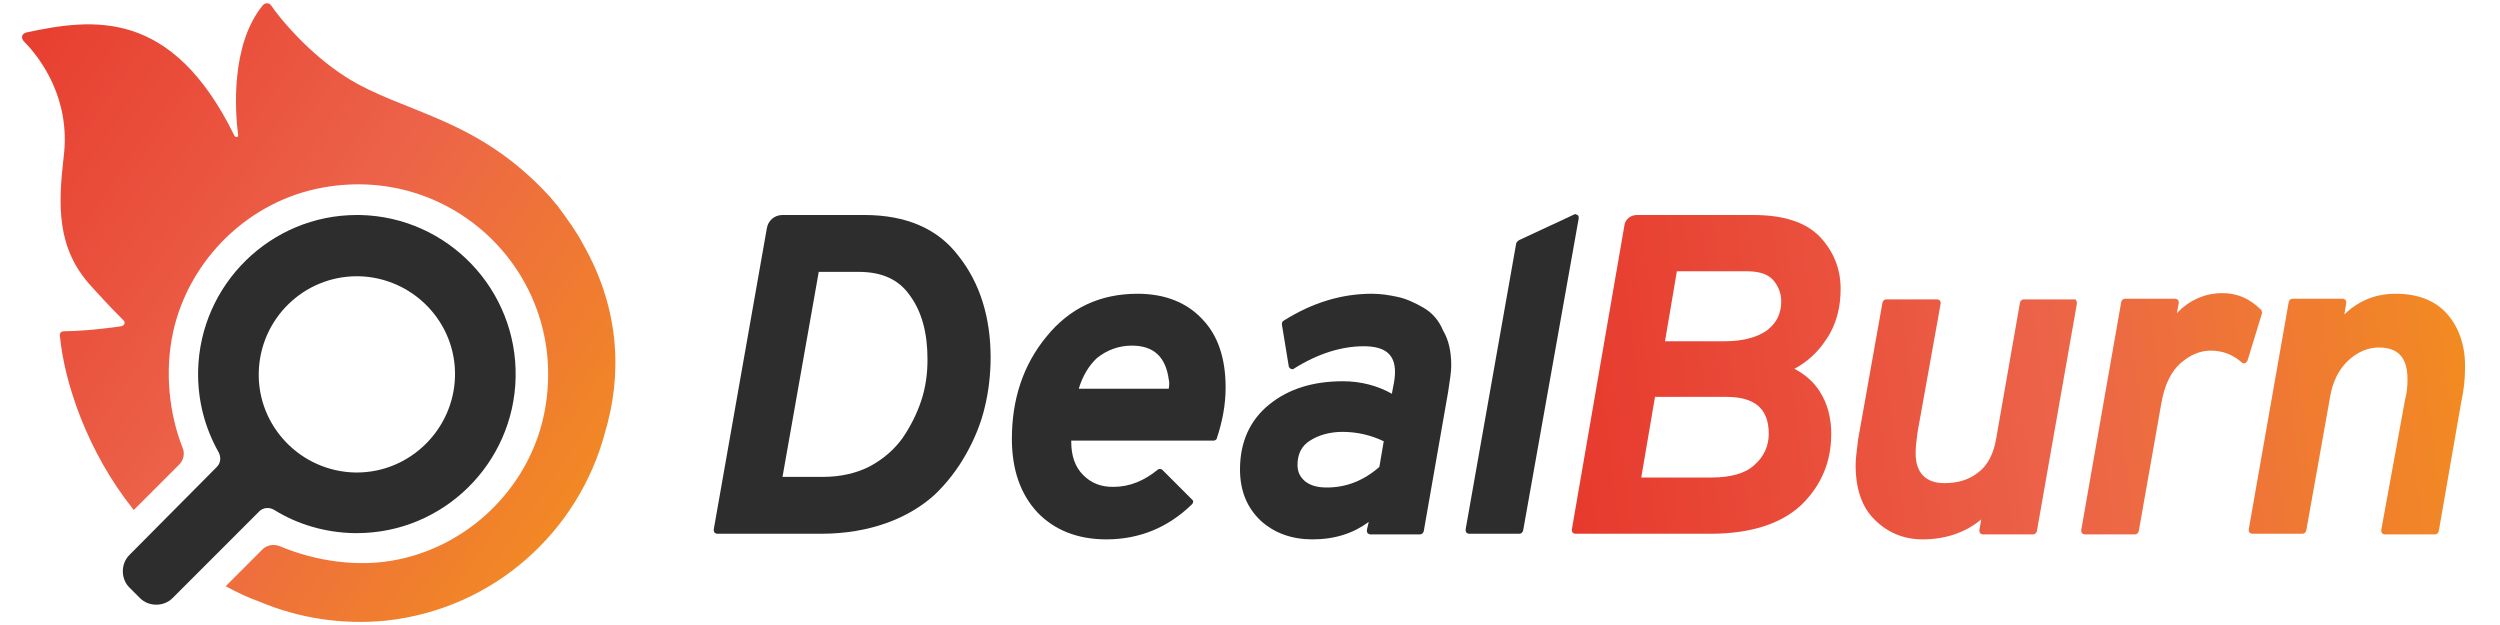
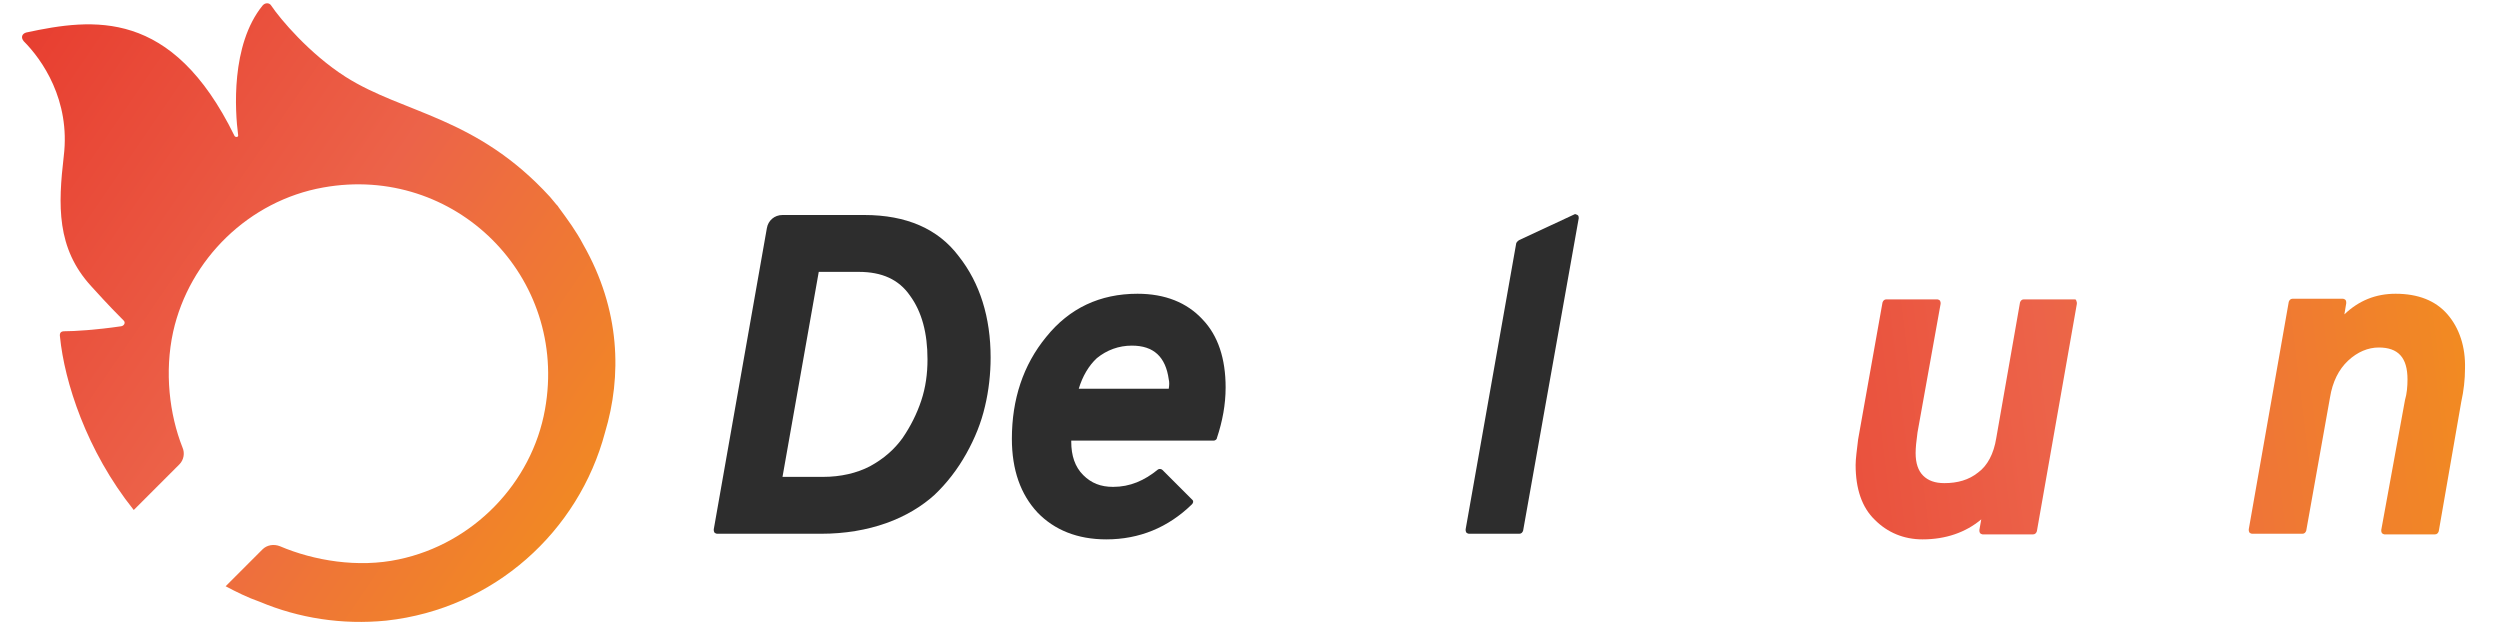
<svg xmlns="http://www.w3.org/2000/svg" version="1.1" id="Calque_1" x="0px" y="0px" viewBox="0 0 400 100" style="enable-background:new 0 0 400 100;" xml:space="preserve">
  <style type="text/css">
	.st0{fill:#2D2D2D;}
	.st1{fill:url(#SVGID_1_);}
	.st2{fill:url(#SVGID_2_);}
	.st3{fill:url(#SVGID_3_);}
	.st4{fill:url(#SVGID_4_);}
	.st5{fill:url(#SVGID_5_);}
</style>
  <path class="st0" d="M138.3,34.4h-13.1c-1.3,0-2.3,0.9-2.5,2.1l-8.5,48.2c0,0.2,0,0.3,0.1,0.5c0.1,0.1,0.3,0.2,0.4,0.2h16.7  c3.8,0,7.3-0.6,10.4-1.7c3.1-1.1,5.7-2.7,7.7-4.5c2-1.9,3.7-4.1,5.1-6.6c1.4-2.5,2.4-5,3-7.6c0.6-2.5,0.9-5.2,0.9-7.8  c0-6.4-1.7-11.9-5.1-16.2C150.1,36.6,145,34.4,138.3,34.4z M131.7,76.3h-6.5l5.8-32.8h6.4c3.7,0,6.4,1.2,8.2,3.8  c1.9,2.6,2.8,6,2.8,10.2c0,2.3-0.3,4.5-1,6.6c-0.7,2.1-1.7,4.1-3,6c-1.3,1.8-3,3.3-5.2,4.5C137.1,75.7,134.5,76.3,131.7,76.3z" />
  <path class="st0" d="M182,47c-6,0-10.9,2.3-14.6,6.9c-3.7,4.5-5.5,10-5.5,16.3c0,5,1.4,8.9,4.1,11.8c2.7,2.8,6.4,4.3,11,4.3  c5.3,0,9.9-1.9,13.7-5.6c0.2-0.2,0.3-0.5,0.1-0.7l-4.8-4.8c-0.2-0.2-0.5-0.2-0.7-0.1c-2.2,1.8-4.5,2.8-7.2,2.8c-2,0-3.5-0.6-4.8-1.9  c-1.3-1.3-1.9-3.1-1.9-5.3v-0.2h22.8c0.2,0,0.5-0.2,0.5-0.4c0.9-2.7,1.4-5.4,1.4-8.1c0-4.6-1.2-8.3-3.7-10.9  C189.9,48.4,186.4,47,182,47z M181.1,55.3c3.5,0,5.4,1.8,5.9,5.4c0.1,0.4,0.1,0.9,0,1.5h-14.4c0.6-2,1.6-3.7,2.9-4.9  C177.1,56,179,55.3,181.1,55.3z" />
-   <path class="st0" d="M227.7,49.2c-1.4-0.8-2.7-1.4-4.1-1.7c-1.4-0.3-2.7-0.5-4.1-0.5c-4.8,0-9.5,1.4-14.1,4.3  c-0.2,0.1-0.3,0.3-0.3,0.6l1.1,6.7c0,0.2,0.2,0.3,0.3,0.4c0.2,0.1,0.4,0.1,0.5,0c3.8-2.4,7.6-3.6,11.2-3.6c3.4,0,5,1.3,5,4.1  c0,0.7-0.1,1.5-0.3,2.4l-0.2,1.1c-2.3-1.3-5-2-7.8-2c-4.8,0-8.7,1.2-11.8,3.7c-3.1,2.5-4.7,6-4.7,10.4c0,3.4,1.1,6.1,3.3,8.2  c2.2,2,5,3,8.3,3c3.6,0,6.6-1,9-2.8l-0.3,1.3c0,0.2,0,0.3,0.1,0.5c0.1,0.1,0.3,0.2,0.4,0.2h8c0.3,0,0.5-0.2,0.6-0.5l3.9-22.3  c0.3-1.9,0.5-3.3,0.5-4.2c0-2.2-0.4-4.1-1.3-5.6C230.2,51.2,229.1,50,227.7,49.2z M209.6,70.5c1.4-0.9,3.2-1.4,5.2-1.4  c2.3,0,4.5,0.5,6.6,1.5l-0.7,4.1c-2.5,2.2-5.3,3.3-8.4,3.3c-1.5,0-2.6-0.3-3.5-1c-0.8-0.7-1.2-1.5-1.2-2.6  C207.6,72.6,208.3,71.3,209.6,70.5z" />
  <path class="st0" d="M252.4,34.4c-0.2-0.1-0.4-0.2-0.5-0.1l-8.8,4.1c-0.2,0.1-0.4,0.3-0.5,0.5l-8.1,45.8c0,0.2,0,0.3,0.1,0.5  c0.1,0.1,0.3,0.2,0.4,0.2h8.1c0.3,0,0.5-0.2,0.6-0.5l8.9-50C252.6,34.8,252.6,34.5,252.4,34.4z" />
  <linearGradient id="SVGID_1_" gradientUnits="userSpaceOnUse" x1="404.931" y1="43.344" x2="240.427" y2="63.36">
    <stop offset="0" style="stop-color:#F3921A" />
    <stop offset="0.476" style="stop-color:#EC6349" />
    <stop offset="1" style="stop-color:#E6352A" />
  </linearGradient>
-   <path class="st1" d="M292.2,54.3c1.6-2.3,2.3-5.1,2.3-8.1c0-3.3-1.2-6.1-3.4-8.4c-2.3-2.3-5.8-3.4-10.6-3.4h-18.6  c-1,0-1.9,0.7-2,1.7l-8.4,48.6c0,0.2,0,0.3,0.1,0.5c0.1,0.1,0.3,0.2,0.4,0.2h21.7c6.4,0,11.3-1.6,14.5-4.6c3.2-3.1,4.8-6.9,4.8-11.4  c0-2.5-0.6-4.8-1.8-6.7c-1-1.6-2.4-2.8-4.1-3.7C289.2,57.9,290.9,56.3,292.2,54.3z M264.8,63.5h11.4c4.6,0,6.8,1.9,6.8,5.9  c0,2-0.8,3.7-2.3,5c-1.5,1.4-3.9,2-6.9,2h-11.2L264.8,63.5z M276,54.6h-9.6l1.9-11.2h11.2c2,0,3.4,0.5,4.2,1.4  c0.8,0.9,1.3,2.1,1.3,3.4c0,1.9-0.7,3.4-2.2,4.6C281.3,53.9,279,54.6,276,54.6z" />
  <linearGradient id="SVGID_2_" gradientUnits="userSpaceOnUse" x1="406.393" y1="55.357" x2="241.888" y2="75.373">
    <stop offset="0" style="stop-color:#F3921A" />
    <stop offset="0.476" style="stop-color:#EC6349" />
    <stop offset="1" style="stop-color:#E6352A" />
  </linearGradient>
  <path class="st2" d="M331.9,47.9h-8.1c-0.3,0-0.5,0.2-0.6,0.5l-3.8,21.7c-0.4,2.5-1.4,4.4-2.9,5.5c-1.5,1.2-3.3,1.7-5.4,1.7  c-1.5,0-2.6-0.4-3.4-1.2c-0.8-0.8-1.2-2-1.2-3.6c0-0.8,0.1-1.9,0.3-3.3l3.7-20.6c0-0.2,0-0.3-0.1-0.5c-0.1-0.1-0.3-0.2-0.4-0.2h-8.2  c-0.3,0-0.5,0.2-0.6,0.5l-3.9,21.9c-0.2,1.7-0.4,3.1-0.4,4.1c0,3.8,1,6.8,3.1,8.8c2,2,4.6,3.1,7.6,3.1c3.7,0,6.9-1.1,9.4-3.2  l-0.3,1.7c0,0.2,0,0.3,0.1,0.5c0.1,0.1,0.3,0.2,0.4,0.2h8.1c0.3,0,0.5-0.2,0.6-0.5l6.4-36.4c0-0.2,0-0.3-0.1-0.5  C332.2,47.9,332,47.9,331.9,47.9z" />
  <linearGradient id="SVGID_3_" gradientUnits="userSpaceOnUse" x1="406.789" y1="58.609" x2="242.284" y2="78.625">
    <stop offset="0" style="stop-color:#F3921A" />
    <stop offset="0.476" style="stop-color:#EC6349" />
    <stop offset="1" style="stop-color:#E6352A" />
  </linearGradient>
-   <path class="st3" d="M361.9,50.2c0.1-0.2,0-0.4-0.1-0.6c-1.8-1.8-3.8-2.7-6.2-2.7c-2.8,0-5.3,1.1-7.3,3.2l0.3-1.6  c0-0.2,0-0.3-0.1-0.5c-0.1-0.1-0.3-0.2-0.4-0.2h-8.1c-0.3,0-0.5,0.2-0.6,0.5L333,84.8c0,0.2,0,0.3,0.1,0.5c0.1,0.1,0.3,0.2,0.4,0.2  h8.1c0.3,0,0.5-0.2,0.6-0.5l3.6-20.4c0.5-3,1.6-5.2,3.1-6.5c1.5-1.3,3.1-2,4.8-2c1.9,0,3.5,0.6,5,1.9c0.1,0.1,0.3,0.2,0.5,0.1  c0.2-0.1,0.3-0.2,0.4-0.4L361.9,50.2z" />
  <linearGradient id="SVGID_4_" gradientUnits="userSpaceOnUse" x1="407.859" y1="63.033" x2="243.354" y2="83.049">
    <stop offset="0" style="stop-color:#F3921A" />
    <stop offset="0.476" style="stop-color:#EC6349" />
    <stop offset="1" style="stop-color:#E6352A" />
  </linearGradient>
  <path class="st4" d="M391.6,50.3c-1.9-2.2-4.7-3.3-8.3-3.3c-3.2,0-5.9,1.1-8.2,3.3l0.3-1.8c0-0.2,0-0.3-0.1-0.5  c-0.1-0.1-0.3-0.2-0.4-0.2h-8.1c-0.3,0-0.5,0.2-0.6,0.5l-6.4,36.4c0,0.2,0,0.3,0.1,0.5c0.1,0.1,0.3,0.2,0.4,0.2h8.1  c0.3,0,0.5-0.2,0.6-0.5l3.8-21.3c0.4-2.5,1.4-4.5,2.9-5.9c1.5-1.4,3.2-2.1,4.9-2.1c3.1,0,4.6,1.6,4.6,5.1c0,1.1-0.1,2.3-0.4,3.3  L381,84.8c0,0.2,0,0.3,0.1,0.5c0.1,0.1,0.3,0.2,0.4,0.2h8.1c0.3,0,0.5-0.2,0.6-0.5l3.6-20.7c0.4-1.8,0.6-3.6,0.6-5.3  C394.5,55.5,393.5,52.5,391.6,50.3z" />
  <linearGradient id="SVGID_5_" gradientUnits="userSpaceOnUse" x1="103.285" y1="89.956" x2="-16.62" y2="8.146">
    <stop offset="0" style="stop-color:#F3921A" />
    <stop offset="0.476" style="stop-color:#EC6349" />
    <stop offset="1" style="stop-color:#E6352A" />
  </linearGradient>
  <path class="st5" d="M93.3,39.1c-1.1-2.1-2.5-4-3.9-5.9c-0.1-0.2-0.2-0.3-0.4-0.5c-0.3-0.4-0.7-0.8-1-1.2  C76.2,18.6,64.6,18.2,55.3,12.3C49.5,8.6,44.8,3,43.4,0.9c-0.3-0.5-1-0.5-1.4,0c-5.1,6.3-4.4,16.9-3.9,20.7c0.1,0.4-0.5,0.4-0.6,0.1  C27.5,1.3,14.9,2.9,4.2,5.2C3.5,5.4,3.3,6,3.8,6.6C6.7,9.5,11.3,16,10.2,25C9.3,32.8,9,39.7,14.6,45.8c2.8,3.1,4.4,4.7,5.2,5.5  c0.3,0.3,0.1,0.8-0.4,0.9c-4.1,0.6-7.5,0.8-9.1,0.8c-0.6,0-0.8,0.3-0.7,0.9c0.7,7.1,4.2,18.2,11.8,27.7l7.3-7.3  c0.7-0.7,0.9-1.8,0.5-2.7c-2.1-5.3-2.9-12.1-1.5-18.5c2.6-11.7,12.2-21,24-23.1c21.1-3.8,39.3,14.3,35.5,35.5  C85.1,77.3,75.7,87,63.8,89.5c-6.5,1.4-13.6,0.2-19-2.1c-1-0.4-2.1-0.2-2.8,0.5l-5.9,5.9c1.7,0.9,3.5,1.8,5.5,2.5  c6.2,2.6,13.1,3.7,20.2,3c17.3-1.9,30.8-14.3,35-30.1C99.5,60.2,99.3,49.6,93.3,39.1z" />
-   <path class="st0" d="M57.6,34.4c-0.2,0-0.4,0-0.5,0c-13.8,0-25.1,11.1-25.4,24.9c-0.1,4.8,1.1,9.2,3.3,13.1c0.4,0.8,0.3,1.7-0.3,2.3  l-14,14.1c-1.4,1.4-1.4,3.8,0,5.2l1.7,1.7c1.4,1.4,3.8,1.4,5.2,0l13.9-13.9c0.6-0.6,1.6-0.7,2.4-0.2c3.7,2.3,8.1,3.6,12.7,3.7  c0.2,0,0.4,0,0.5,0c13.8,0,25.1-11.1,25.4-24.9C82.8,46.4,71.7,34.7,57.6,34.4z M57.1,75.6c-0.1,0-0.2,0-0.3,0  c-8.7-0.2-15.6-7.4-15.4-16c0.2-8.6,7.2-15.4,15.7-15.4c0.1,0,0.2,0,0.3,0c8.7,0.2,15.6,7.4,15.4,16C72.6,68.7,65.6,75.6,57.1,75.6z  " />
</svg>